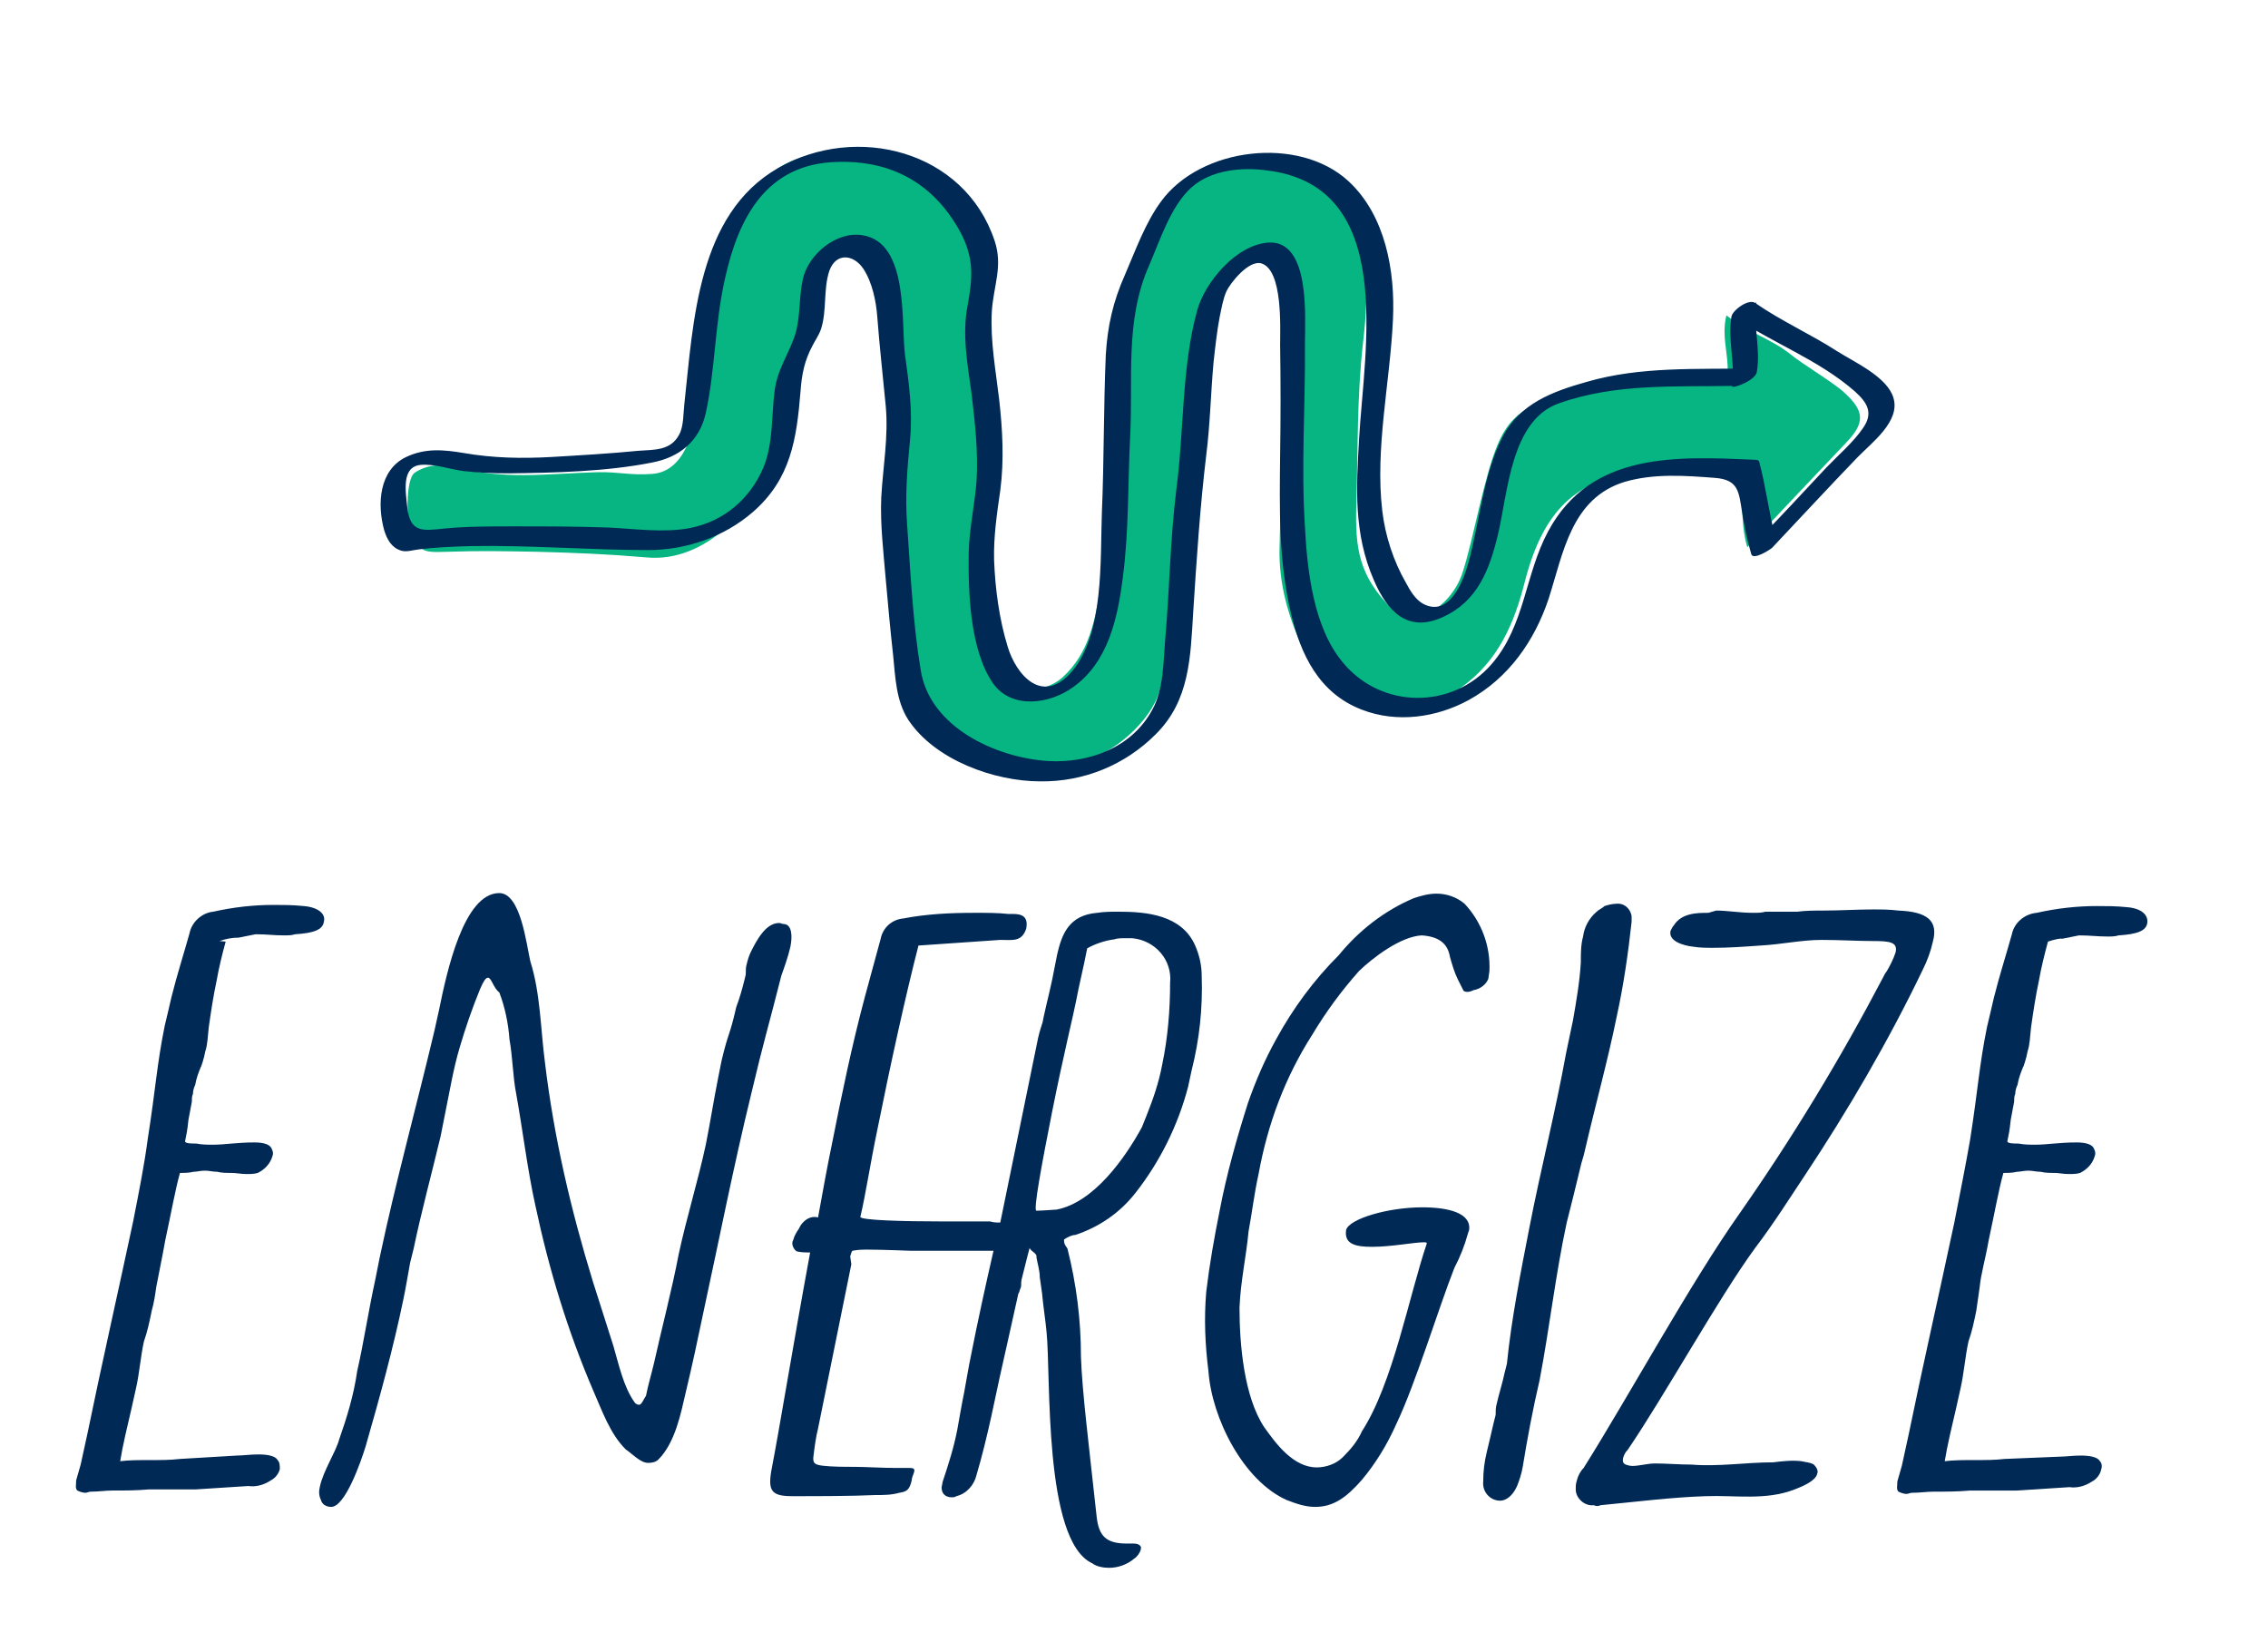
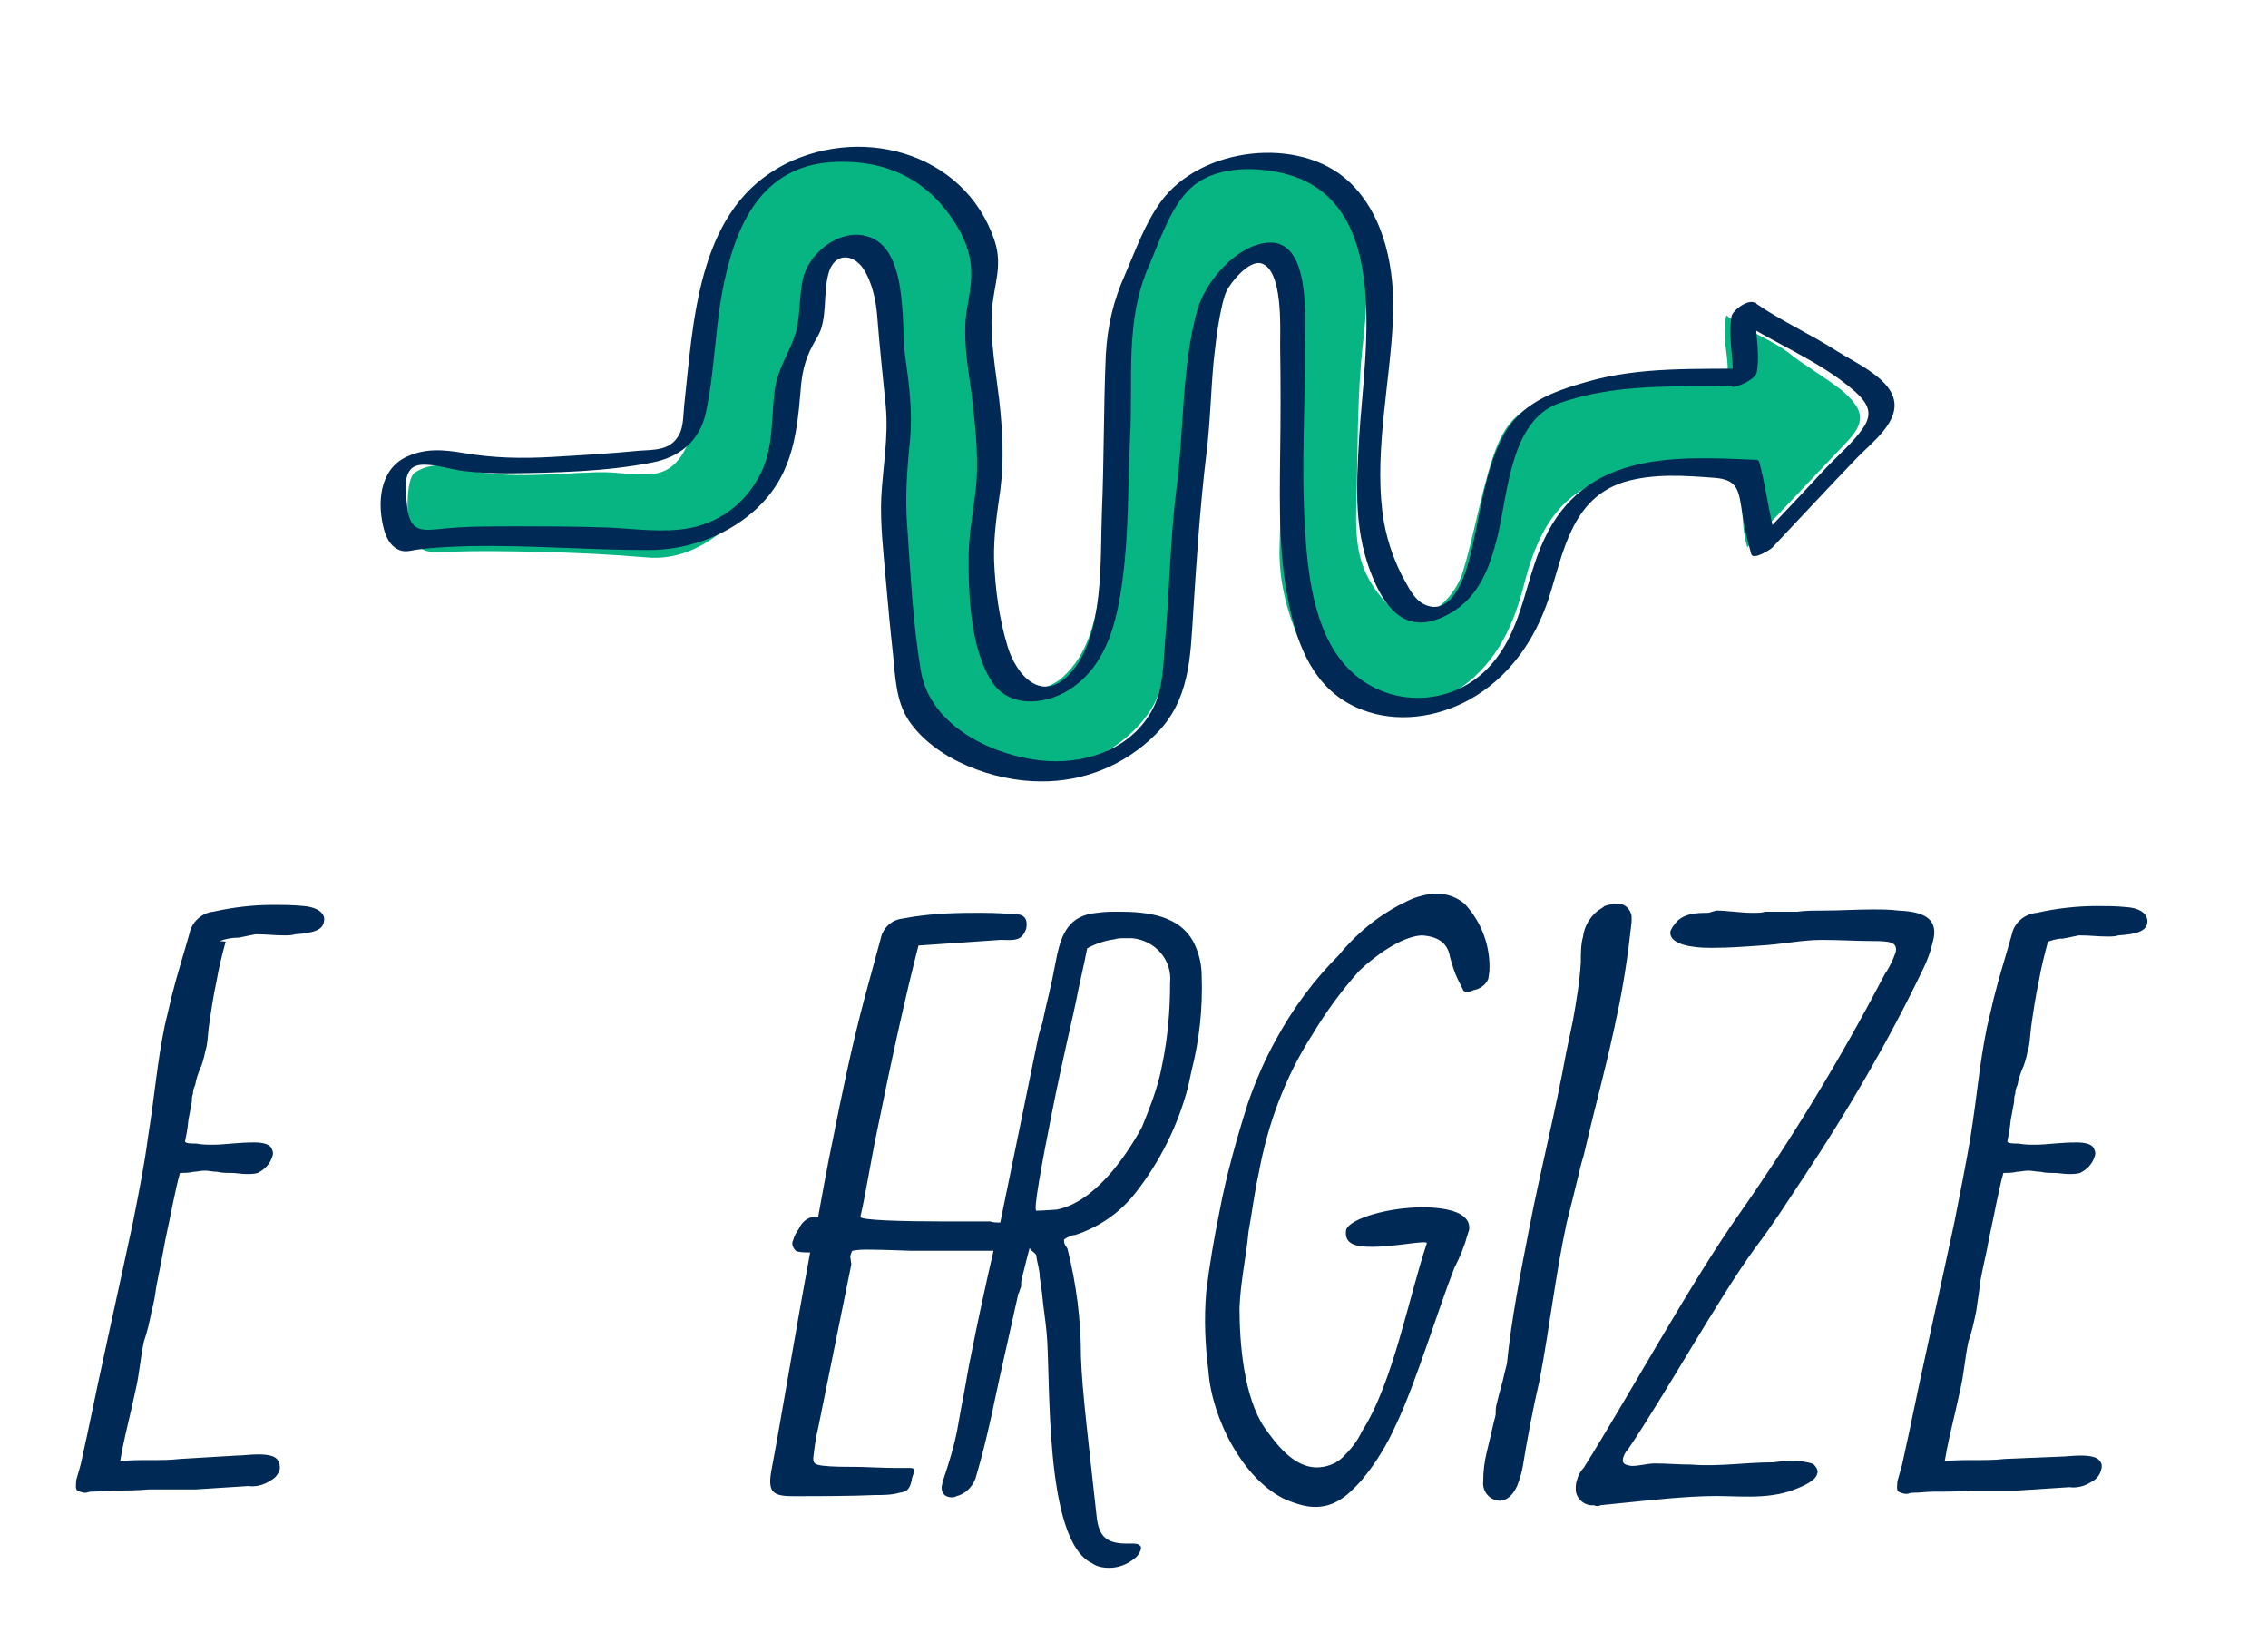
<svg xmlns="http://www.w3.org/2000/svg" viewBox="0 0 402 291" role="img" aria-labelledby="sf-experience-svg">
  <title id="sf-experience-svg">Energize</title>
  <g id="Fills1">
    <g>
      <path style="fill:#06B582;" d="M305.9,68.2c1.1-4.4-1-7.8,0.1-12.3c4.3,3.3,7.9,4.1,11.5,7c1.8,1.5,7.6,5,9.3,6.6    c3.8,3.4,3.8,5.5,0.3,9.1c-5.5,5.8-11,11.6-17.4,18.4c-1.4-4.8-0.5-9.5-1.6-13.6c-4.8-0.2-12-0.1-17.2,0.3    c-11.5,1-17.4,6.9-20.6,19.3c-1.9,7.5-4.7,14.2-11.5,19c-9.5,6.8-22.7,3.9-27.6-6.5c-2.8-5.9-4.6-12-4.4-18.6    c0.3-11,0.6-27.9,0.7-38.9c0-2.7-0.4-6.5-1-9.2c-0.9-4.3-4.8-4.6-8.3-1.8c-2.3,1.9-4,4.3-4.7,7c-2.8,9.8-2.3,19.7-4,29.8    c-1.7,10.4-1.9,27.2-3.7,37.6c-1,5.5-7.3,11.4-13,13.3c-8.9,3-18.5,0.8-26.4-5c-3.4-2.5-3.9-5.4-4.3-9.6c-1-8.1-2.9-23.3-3.3-31.4    c-0.2-4.5-0.2-8,0.2-12.5c0.6-6.8-1.6-13.7-1.3-20.5c0.1-2.8-0.7-6.8-1.7-9.5c-2-5.1-7.2-5.4-10.3-0.7c-1.3,1.9-1.4,12.6-2.8,14.4    c-5.2,6.6-2.3,14-5,20.5c-4,9.6-12.8,19.4-23.3,18.4c-7.1-0.6-12.3-0.8-19.4-1c-6.3-0.1-9.6-0.2-15.9,0c-5,0.2-4.6-0.2-6.5-3.6    c-0.7-1.3-1-9.2,0.7-10.4c1.9-1.3,4.2-1.6,6.5-1.1c9.6,2.4,16.2,1.3,25.8,1c3.9-0.1,5.9,0.6,9.8,0.3c5.7-0.4,7.5-7.5,8.3-13.2    c1.4-10.6,2.9-28.2,9.3-36.6c6.3-8.2,15.5-8,24.7-6.6c8.3,1.3,16.1,11.6,15.9,19.8c0,2.3-0.3,5.5-0.5,7.7    c-0.6,8.9,2,17.7,1.5,26.6c-0.2,2.8-0.5,5.5-1.1,8.2c-1.6,7.7-0.3,21.1,2.6,28.1c1.9,4.7,8.4,5.4,12.1,2    c4.7-4.3,5.7-10.2,6.7-15.9c1.2-6.9,1.3-20,1.9-26.9c0.8-9.3-1-19.6,3-28.2c2.1-4.5,4-9.1,6.5-13.3c5.5-9.3,23.4-9.6,30.2-1.3    c6.1,7.4,6,17,4.9,26.3c-1.1,9.6-0.9,19.2-1.2,28.9c-0.2,7.5,0.4,12.5,6.4,18.4c3.6,3.6,10.3-0.2,12.4-6.4    c1.9-5.7,3.9-17.4,6.3-22.9c3.2-7.6,8.5-7.4,16.5-9.9c3-1,6.5-0.4,9.8-0.5C296.7,68.2,300.8,68.2,305.9,68.2z" />
    </g>
  </g>
  <g id="Lines">
    <g>
      <path style="fill:#002955;" d="M40,166.9c-0.6,2.2-1.2,4.6-1.6,6.9c-0.6,2.8-1,5.5-1.4,8.3c-0.2,1.8-0.2,3-0.6,4.2    c-0.2,1.2-0.8,3-0.8,2.8c-0.4,1-0.8,2-1,3.2c-0.2,0.4-0.4,1-0.4,1.6c-0.2,0.4-0.2,1-0.2,1.4l-0.6,3.2c-0.2,2-0.4,2.8-0.6,3.8    c0,0.4,1.2,0.4,2,0.4c1,0.2,2,0.2,3,0.2c2,0,4.2-0.4,7.3-0.4c1.2,0,2.6,0.2,3,1c0.2,0.4,0.4,0.8,0.2,1.4c-0.4,1.4-1.4,2.4-2.6,3    c-0.6,0.2-1.4,0.2-2,0.2c-1,0-1.8-0.2-2.8-0.2c-0.8,0-1.6,0-2.4-0.2c-0.8,0-1.4-0.2-2.2-0.2s-1.4,0.2-2,0.2    c-0.8,0.2-1.6,0.2-2.4,0.2c-0.8,2.8-1.6,7.3-2.6,11.9c-0.6,3.4-1.2,6.1-1.6,8.3c-0.2,1.4-0.4,2.8-0.8,4.2c-0.4,2-0.8,3.8-1.4,5.5    c-0.6,2.8-0.8,5.7-1.4,8.3l-0.4,1.8c-0.6,2.8-1.4,5.9-2,8.9l-0.4,2.2c1.6-0.2,3.4-0.2,5.3-0.2s3.6,0,5.3-0.2L42,258    c1,0,2.4-0.2,3.8-0.2c1.4,0,3,0.2,3.4,1c0.4,0.4,0.4,1,0.4,1.6c-0.2,0.8-0.8,1.6-1.6,2c-1.2,0.8-2.6,1.2-4,1l-9.3,0.6h-8.3    c-2.2,0.2-4.4,0.2-6.5,0.2c-1.2,0-2.4,0.2-3.8,0.2c-0.4,0-0.6,0.2-1,0.2s-1-0.2-1.4-0.4c-0.4-0.4-0.2-1-0.2-1.8    c0.2-0.8,0.6-2,0.8-2.8l1.2-5.5c2.4-11.7,5.5-25.4,8.1-37.6c1-5.1,2-10.1,2.6-14.7c1.4-8.9,1.6-13.1,3-20c0.4-1.6,0.8-3.4,1.2-5.1    c1-4,2.2-7.7,3.2-11.3c0.4-2,2.2-3.6,4.2-3.8c3.6-0.8,7.1-1.2,10.7-1.2c1.6,0,3.4,0,5.3,0.2c2.6,0.2,4,1.4,3.6,2.8    c-0.2,1.4-1.8,2-5.1,2.2c-0.6,0.2-1.2,0.2-2,0.2c-1.8,0-3-0.2-5-0.2c-1,0.2-2,0.4-3,0.6c-1.2,0-2.2,0.2-3.4,0.6" />
-       <path style="fill:#002955;" d="M86.5,173.3c-0.4,0-0.8,0.6-1.4,2c-1.4,3.4-2.6,6.9-3.6,10.3c-0.6,2-1,3.8-1.4,5.7l-2,10.1    c-1.6,6.7-3.4,13.3-4.8,20l-0.6,2.4c-0.4,2.2-0.8,4.6-1.2,6.5c-1.8,8.7-4.2,17.4-6.7,26.1c-0.8,2.6-3.6,10.7-6.1,10.7    c-0.8,0-1.6-0.4-1.8-1.2c-0.4-0.8-0.4-1.6-0.2-2.4c0.6-2.8,2.8-6.1,3.4-8.3c1.4-4,2.6-7.9,3.2-12.1c1.2-5.3,2-10.7,3.2-16.2l0.8-4    c2.8-13.3,6.5-26.7,9.7-40.2l0.8-3.6c1.4-6.9,4.4-20.8,10.7-20.8c3.8,0,4.8,9.1,5.5,12.1c1.8,5.7,1.8,11.9,2.6,18    c1.6,13.3,4.6,26.1,8.5,38.8l3.6,11.3c1,3.4,1.8,7.3,3.8,10.1c0.2,0.2,0.4,0.4,0.8,0.4c0.4,0,0.8-1,1.2-1.6c0.4-2,1-4,1.4-5.7    c1.4-6.3,3.2-13.1,4.4-19.4c1.4-6.5,3.4-12.9,4.8-19.4c0.8-4,1.4-7.9,2.2-11.9l0.6-3c1.2-5.1,1.4-4.2,2.6-9.5c0.6-1.6,1-3,1.4-4.6    l0.2-0.8c0.2-0.6,0-1.2,0.2-2c0.2-0.8,0.4-1.6,0.8-2.4c1-2,2.6-5.1,5-5.1c0.4,0,0.4,0.2,1,0.2c1.2,0.2,1.4,2,1,4    c-0.4,1.8-1.2,4-1.6,5.1c-2.2,8.7-3.2,11.9-5.3,20.8c-3.2,13.1-5.7,25.9-8.5,38.8c-1,4.8-2,9.5-3.2,14.5    c-0.8,3.4-1.8,8.7-4.8,11.7c-0.4,0.4-1,0.6-1.8,0.6c-1.4,0-2.8-1.6-4-2.4c-2.8-2.8-4.2-6.9-5.7-10.3c-4.6-10.7-7.9-21.6-10.3-32.9    c-1.4-6.3-2.2-13.1-3.4-19.8c-0.6-3-0.6-6.3-1.2-9.7c-0.2-2.8-0.8-5.7-1.8-8.3C87.5,175.2,87.1,173.3,86.5,173.3" />
      <path style="fill:#002955;" d="M202.2,274.7c-0.2,0.6-0.6,1.2-1.2,1.6c-1.2,1-2.8,1.6-4.4,1.6c-1,0-2.2-0.2-3-0.8    c-8.7-4-7.3-33.3-8.1-41c-0.2-2.2-0.6-4.6-0.8-6.9l-0.4-2.8c0-1.2-0.4-2.4-0.6-3.6c0.2-0.6-1-1-1.2-1.6c-0.4,1.4-1,4-1.4,5.5    c-0.2,0.8,0,1.2-0.2,1.6c-0.2,0.4-0.2,0.8-0.4,1c-0.6,2.8-1.2,5.3-1.8,8.1c-1,4.4-2,8.9-3,13.7c-0.8,3.6-1.6,6.9-2.6,10.3    c-0.4,1.8-1.8,3.4-3.6,3.8c-0.2,0.2-0.6,0.2-0.8,0.2c-0.6,0-1.8-0.2-1.8-1.8l0.2-1c1-3,2-6.1,2.6-9.3c0.4-2.2,0.8-4.6,1.2-6.5    c0.4-2.2,0.8-4.6,1.2-6.5c1.2-6.1,2.6-12.5,4-18.6h-14.7c-0.4,0-4.8-0.2-7.5-0.2c-1,0-1.8,0-2.8,0.2c-0.2,0.2-0.2,0.4-0.4,1    l0.2,1.4l-5.9,29.1c-0.4,1.6-0.6,3.2-0.8,4.8c-0.2,1.4,0.2,1.6,1.6,1.8c1.8,0.2,3.8,0.2,5.5,0.2c2,0,5.1,0.2,7.5,0.2h2.4    c0.8,0,1,0.2,0.8,0.8c-0.2,0.6-0.4,1-0.4,1.4c-0.4,1.8-1,2-2.2,2.2c-1.4,0.4-2.8,0.4-4.2,0.4c-4.4,0.2-10.3,0.2-14.7,0.2    c-3.6,0-4.4-0.8-3.8-4.4c1.6-8.3,3.8-22,6.9-38.8c-0.8,0-1.6,0-2.4-0.2c-0.6-0.4-1-1.4-0.6-2c0.2-0.8,0.6-1.4,1-2    c0.6-1.4,2-2.4,3.4-2c0.8-4.4,1.6-8.9,2.6-13.7c1.6-8.1,3.4-16.8,5.7-25.4l2.8-10.3c0.4-2,2-3.4,4-3.6c4.2-0.8,8.3-1,12.7-1    c2,0,4.2,0,5.9,0.2h0.8c1.6,0,2.8,0.4,2.4,2.6c-0.8,2.4-2.4,2-4.6,2l-14.5,1c-2.2,8.5-5,21.2-7.3,32.7c-1.2,5.7-2,11.1-3,15.4    c0,0.6,7.7,0.8,14.3,0.8h8.7c0.6,0.2,1.2,0.2,1.8,0.2l6.7-32.7c0.2-1,0.8-2.8,0.8-2.8l0.2-1c0.6-2.8,1.4-5.7,2-9.1l0.4-2    c0.8-3.4,2-6.9,7.1-7.3c1.2-0.2,2.6-0.2,3.8-0.2c5,0,11.1,0.6,13.5,5.9c0.8,1.8,1.2,3.6,1.2,5.5c0.2,5.7-0.4,11.3-1.8,16.8    l-0.6,2.8c-1.8,6.9-5,13.3-9.3,18.8c-2.8,3.6-6.5,6.1-10.7,7.5c-0.6,0-1.4,0.4-2,0.8c0,0.4,0,0.6,0.2,1l0.4,0.6    c1.6,6.3,2.4,12.7,2.4,19.2c0.2,6.1,1.4,15.6,2.8,28.5c0.4,3.2,1.6,4.6,5.3,4.6h1.2c1,0,1.4,0.4,1.4,1    C202.2,274.1,202.2,274.3,202.2,274.7 M202.4,199.8l0.8-2c1.2-3,2.2-5.9,2.8-9.1c1-4.8,1.4-9.7,1.4-14.5c0.4-4-2.6-7.5-6.7-7.9    c-0.4,0-0.8,0-1.2,0c-0.8,0-1.4,0-2,0.2c-1.6,0.2-3.4,0.8-4.8,1.6c-0.6,3.2-1.4,6.3-2,9.5c-0.2,1.2-2.4,10.3-4.2,19.4    s-3.4,17.6-2.8,17.6c1,0,3.4-0.2,3.6-0.2C193.9,213.1,199.4,205.3,202.4,199.8" />
      <path style="fill:#002955;" d="M259.4,175.6l-1-2c-0.6-1.2-1-2.6-1.4-4c-0.4-2.4-2-3.6-5-3.8c-3.8,0.2-8.7,4-11.1,6.3    c-3.2,3.6-5.9,7.3-8.3,11.3c-4.8,7.5-7.9,15.8-9.5,24.6c-0.8,3.6-1.2,7.1-1.8,10.3c-0.4,4.4-1.4,8.7-1.6,13.5    c0,6.5,0.8,15.8,4.4,21.2c2,2.8,5.1,7.1,9.3,7.1c1.6,0,3.4-0.6,4.6-1.8c1.4-1.4,2.6-2.8,3.4-4.6c5.5-8.5,8.3-23.8,11.5-33.3    c0-0.2-0.2-0.2-0.6-0.2c-1.6,0-5.7,0.8-9.1,0.8c-2.8,0-5-0.4-4.6-3c0.6-2,7.5-4,13.5-4c4.6,0,8.7,1,8.3,4l-0.2,0.6    c-0.6,2.2-1.4,4.2-2.4,6.1c-2.8,7.1-6.9,20.6-10.3,27.7c-1.6,3.6-3.6,6.9-6.1,9.9c-2.8,3.2-5.1,4.8-8.3,4.8c-1.8,0-3.4-0.6-5-1.2    c-7.7-3.4-13.3-14.5-13.9-22.8c-0.6-4.8-0.8-9.3-0.4-14.1c0.6-5,1.4-9.5,2.4-14.5c1.2-6.3,3-12.7,5-19c1.4-4,3-7.7,5-11.3    c3-5.5,6.7-10.5,11.1-14.9c3.6-4.4,8.1-7.9,13.3-10.1c1.2-0.4,2.6-0.8,4-0.8c1.8,0,3.6,0.6,5,1.8c3,3.2,4.6,7.5,4.4,11.9l-0.2,1.4    c-0.4,1-1.4,1.8-2.6,2C260.2,176,259.6,175.8,259.4,175.6" />
      <path style="fill:#002955;" d="M269.9,260c-0.2,1.2-0.6,2.4-1,3.4c-0.8,1.8-2,2.6-3,2.6c-1.8,0-3.2-1.6-3-3.4    c0-1.8,0.2-3.4,0.6-5.1c0.4-1.6,0.8-3.4,1.2-5.1l0.4-1.6c0-0.6,0-1.4,0.2-2c0.4-1.8,1-3.6,1.4-5.5l0.4-1.6c0.8-7.9,2.4-16,4-24.2    c2-10.3,4.6-20.4,6.5-30.9l1.2-5.7c0.6-3.4,1.2-6.9,1.4-10.3c0-1.6,0-3.2,0.4-4.6c0.2-1.6,1-3.2,2.4-4.4c0.4-0.4,1-0.6,1.4-1    c0.6-0.2,1.4-0.4,2-0.4c1.4-0.2,2.6,0.8,2.8,2.2c0,0.4,0,0.6,0,1c-0.6,5.5-1.4,11.1-2.6,16.6c-1.6,7.9-3.8,15.8-5.7,24    c-0.2,1-0.6,2-0.8,3c-0.8,3.4-1.6,6.5-2.4,9.7c-2,9.3-3,18.4-4.8,27.9C271.7,249.7,270.7,255.1,269.9,260" />
      <path style="fill:#002955;" d="M304.2,161.4c2,0,4.2,0.4,6.5,0.4c0.8,0,1.6,0,2.2-0.2h5.7c1.4-0.2,3-0.2,4.4-0.2    c3.2,0,6.1-0.2,8.9-0.2c1.6,0,3,0,4.6,0.2c5.1,0.2,7.1,1.8,6.1,5.5c-0.4,1.8-1,3.4-1.8,5c-6.1,12.7-13.3,25-21,36.6    c-2.8,4.2-5.5,8.5-8.7,12.7c-6.5,8.9-16,26.1-22.6,35.8c-0.4,0.4-0.6,0.8-0.8,1.4c-0.2,1,0.2,1.2,1.2,1.4c1,0.2,3-0.4,4.4-0.4    c2,0,4.4,0.2,6.5,0.2c4.8,0.4,9.7-0.4,14.5-0.4c1.6-0.2,3.4-0.4,5-0.2c0.8,0.2,1.6,0.2,2.2,0.6c0.6,0.6,0.8,1.2,0.6,1.6    c-0.2,1.2-2.4,2.2-4,2.8c-5.1,2-10.5,1-15.8,1.2c-6.1,0.2-12.3,1-18.6,1.6c-0.4,0.2-0.8,0.2-1.2,0c-1.6,0.2-3.2-1.2-3.2-2.8    c0-0.6,0-1,0.2-1.6c0.2-0.8,0.6-1.6,1.2-2.2c8.1-12.9,19-32.9,27.7-45.2c9.3-13.3,17.8-27.3,25.4-41.8c0.2-0.4,0.4-0.8,0.6-1    c0.6-1,1.2-2.2,1.6-3.4c0.4-1.8-1-2-4-2c-2.8,0-5.9-0.2-9.1-0.2c-3.6,0-7.1,0.8-10.9,1c-2.8,0.2-5.5,0.4-8.3,0.4    c-1.2,0-2.4,0-3.6-0.2c-1.8-0.2-4.4-1-4-2.8c0.2-0.4,0.4-0.8,0.6-1c1.4-2.2,4.2-2.2,6.1-2.2L304.2,161.4z" />
      <path style="fill:#002955;" d="M363,166.9c-0.6,2.2-1.2,4.6-1.6,6.9c-0.6,2.8-1,5.5-1.4,8.3c-0.2,1.8-0.2,3-0.6,4.2    c-0.2,1.2-0.8,3-0.8,2.8c-0.4,1-0.8,2-1,3.2c-0.2,0.4-0.4,1-0.4,1.6c-0.2,0.4-0.2,1-0.2,1.4l-0.6,3.2c-0.2,2-0.4,2.8-0.6,3.8    c0,0.4,1.2,0.4,2,0.4c1,0.2,2,0.2,3,0.2c2,0,4.2-0.4,7.3-0.4c1.2,0,2.6,0.2,3,1c0.2,0.4,0.4,0.8,0.2,1.4c-0.4,1.4-1.4,2.4-2.6,3    c-0.6,0.2-1.4,0.2-2,0.2c-1,0-1.8-0.2-2.6-0.2c-0.8,0-1.6,0-2.4-0.2c-0.8,0-1.4-0.2-2.2-0.2s-1.4,0.2-2,0.2    c-0.8,0.2-1.6,0.2-2.4,0.2c-0.8,2.8-1.6,7.3-2.6,11.9c-0.6,3.4-1.4,6.1-1.6,8.3c-0.2,1.4-0.4,2.8-0.6,4.2c-0.4,2-0.8,3.8-1.4,5.5    c-0.6,2.8-0.8,5.7-1.4,8.3l-0.4,1.8c-0.6,2.8-1.4,5.9-2,8.9l-0.4,2.2c1.6-0.2,3.4-0.2,5.3-0.2c2,0,3.6,0,5.3-0.2l9.7-0.4    c1,0,2.4-0.2,3.8-0.2s3,0.2,3.4,1c0.4,0.4,0.4,1,0.2,1.6c-0.2,0.8-0.8,1.6-1.6,2c-1.2,0.8-2.6,1.2-4,1l-9.3,0.6h-8.3    c-2.2,0.2-4.4,0.2-6.5,0.2c-1.2,0-2.4,0.2-3.8,0.2c-0.4,0-0.6,0.2-1,0.2s-1-0.2-1.4-0.4c-0.4-0.4-0.2-1-0.2-1.8    c0.2-0.8,0.6-2,0.8-2.8l1.2-5.5c2.4-11.7,5.5-25.4,8.1-37.6c1-5.1,2-10.1,2.8-14.7c1.4-8.9,1.6-13.1,3-20c0.4-1.6,0.8-3.4,1.2-5.1    c1-4,2.2-7.7,3.2-11.3c0.4-2,2.2-3.6,4.4-3.8c3.6-0.8,7.1-1.2,10.7-1.2c1.6,0,3.4,0,5.3,0.2c2.6,0.2,3.8,1.4,3.6,2.8    c-0.2,1.4-1.8,2-5.1,2.2c-0.6,0.2-1.2,0.2-2,0.2c-1.8,0-3-0.2-5-0.2c-1,0.2-2,0.4-3,0.6C365.2,166.3,364.2,166.5,363,166.9" />
    </g>
    <g>
      <g>
        <path style="fill:#002955;" d="M311.4,65.9c0.7-4.2-0.7-8.2-0.1-12.3c-1.4,0.8-2.8,1.6-4.2,2.4c7,4.8,15.2,7.7,21.7,13.4     c2.2,2,3.3,3.8,1.4,6.5c-1.7,2.5-4.4,4.8-6.5,7c-4.2,4.5-8.4,9-12.7,13.5c1.2-0.4,2.5-0.8,3.7-1.1c-1.2-4.5-1.7-9.1-2.9-13.5     c-0.1-0.2-0.3-0.3-0.6-0.3c-13.9-0.6-29.2-1.5-36.8,12.7c-4.1,7.6-4.1,16.7-10,23.5c-7,8.1-19.6,8-26.4-0.3     c-5.2-6.2-6.3-16.3-6.7-24c-0.7-10.8,0.1-21.8,0-32.6c0-4.5,1-18.3-6.5-17.8c-5.7,0.4-11.2,7-12.6,12     c-2.8,10.2-2.3,21.4-3.7,31.8c-1.1,8.9-1.2,18-2,26.9c-0.3,3.9-0.3,8.5-2.2,12c-3.6,6.8-11.2,9.6-18.5,9.2     c-9.3-0.6-21-6-22.6-16.1c-1.4-8.4-1.8-17.1-2.4-25.6c-0.4-5.2,0-10.1,0.5-15.2c0.5-5.2-0.2-10.1-0.9-15.2     c-0.7-5.8,0.7-19.8-7.5-21.1c-4.7-0.8-9.7,3.5-10.6,7.8c-0.7,3.1-0.4,6.5-1.3,9.6c-1.1,3.6-3.2,6.2-3.7,10.2     c-0.6,4.6-0.2,9.2-2,13.6c-2.4,5.6-7,9.5-13,10.7c-4.8,0.9-9.9,0.1-14.7-0.1c-5.6-0.2-11.2-0.2-16.8-0.2c-4.1,0-8.2,0-12.2,0.4     c-3.7,0.4-5.9,0.7-6.4-3.7c-0.3-2.9-1.1-7.3,2.4-7.6c2.5-0.2,5.2,0.8,7.6,1.1c2.6,0.3,5.3,0.4,7.9,0.4c8.3-0.1,17.3-0.3,25.4-1.9     c4.9-0.9,8.5-3.8,9.6-8.8c1.7-7.8,1.6-15.9,3.4-23.8c2.4-10.9,7.4-20.4,19.9-20.7c9.6-0.3,17.1,3.8,21.8,12.4     c2.5,4.7,2.2,8.1,1.3,13.1c-1,5,0,10.5,0.7,15.5c0.6,5.1,1.2,10.3,0.9,15.4c-0.3,4.3-1.3,8.5-1.4,12.9     c-0.1,6.8,0.2,17.2,4.3,23.1c3.3,4.7,10.1,3.7,14.2,0.7c6.2-4.4,7.9-12.2,8.8-19.3c1.1-8.2,0.9-16.5,1.3-24.8     c0.6-10.5-1-20.8,3.4-30.7c1.9-4.4,3.8-10.4,7.4-13.7c3.5-3.2,9-3.7,13.4-3.1c23.1,2.7,17.3,31.7,16.4,47.5     c-0.5,8.8-1,16.8,2.6,25.1c2.4,5.6,6,9.4,12.2,6.6c6.2-2.8,8.3-8.4,9.8-14.6c1.8-7.6,2.3-20.3,10.8-23.3     c10.1-3.6,20.7-2.9,31.2-3.1c1.3,0,5-3.1,3.3-3.1c-10,0.2-20-0.4-29.6,2.4c-6,1.7-11.8,3.8-14.9,9.8c-3.5,6.8-4,15.1-6.1,22.5     c-0.9,3.2-3.4,9.5-8,7c-1.4-0.8-2.3-2.4-3-3.7c-2.2-3.8-3.7-8.4-4.2-12.8c-1.3-11.1,1.4-22.8,1.9-33.9c0.4-8.5-1.3-18.4-7.9-24.5     c-8.8-8.1-26.2-6-33.2,3.6c-2.8,3.8-4.5,8.6-6.4,13c-2.1,4.7-3.1,9.1-3.4,14.2c-0.4,9.3-0.3,18.7-0.7,28.1     c-0.3,8.2,0.4,21.2-5.2,27.9c-5.3,6.3-10,0.7-11.5-4.3c-1.5-4.9-2.2-10.2-2.4-15.3c-0.1-4.3,0.5-8.2,1.1-12.4     c0.7-5.4,0.4-10.7-0.2-16.1c-0.6-5.1-1.6-10.4-1.3-15.6c0.3-4.6,2-8,0.5-12.5c-5.3-16-24.5-20.9-38.4-12.9     c-14.3,8.2-15,27.3-16.6,41.8c-0.2,1.7-0.1,3.9-0.9,5.4c-1.5,2.9-4.4,2.7-7.2,2.9c-5.1,0.5-10.3,0.8-15.4,1.1     c-5.3,0.3-10.4,0.2-15.6-0.7c-3.6-0.6-6.8-0.9-10.2,0.7c-4.8,2.3-5.2,8.3-3.9,13c0.5,1.6,1.3,3.1,3,3.6c0.9,0.3,2.1-0.1,3-0.2     c3.1-0.4,6.1-0.5,9.2-0.6c10.5-0.2,21,0.7,31.6,0.7c6.7,0,13.4-2.3,18.5-6.7c6.8-5.9,7.8-13,8.5-21.5c0.2-2.9,0.7-5.4,2.1-8     c0.5-1,1.1-1.8,1.5-2.9c1.1-3.3,0.4-7.1,1.5-10.4c1.2-3.3,4.3-2.9,6-0.4c1.6,2.4,2.3,5.8,2.5,8.6c0.4,5.3,1,10.5,1.5,15.8     c0.5,5.5-0.5,10.7-0.8,16.2c-0.2,4.8,0.4,9.7,0.8,14.5c0.4,4.5,0.8,8.9,1.3,13.4c0.4,3.9,0.5,8.1,2.7,11.5     c4.7,7.1,15.2,10.9,23.4,10.9c7.7,0.1,15-2.9,20.4-8.3c6.1-6,6.2-13.7,6.7-21.8c0.6-9.3,1.2-18.5,2.3-27.7     c0.7-5.5,0.8-11,1.3-16.5c0.3-2.7,0.6-5.5,1.1-8.1c0.3-1.4,0.6-3.2,1.2-4.5c0.6-1.3,3.9-5.6,6.2-4.9c3.8,1.2,3.3,11.4,3.3,14.5     c0.1,6.5,0.1,12.9,0,19.4c-0.1,9.5-0.3,18.7,1.9,28c1.7,7.4,5,14.3,12.6,17.2c6.2,2.4,13.2,1.4,18.9-1.7     c7.1-3.9,11.7-10.5,14.2-18c2.6-8.1,4-17.8,13.5-20.7c5.2-1.5,10.6-1.1,15.9-0.7c4.3,0.3,4.3,2.5,4.9,6.2     c0.4,2.5,0.9,4.9,1.6,7.3c0.3,1.2,3.4-0.8,3.7-1.1c5-5.3,10-10.7,15.1-16c2.5-2.6,7.7-6.4,6.4-10.6c-1.1-3.7-6.9-6.3-9.9-8.2     c-4.8-3.1-10-5.4-14.6-8.6c-1.2-0.8-4,1.3-4.2,2.4c-0.7,4.2,0.7,8.2,0.1,12.3C306.7,69.1,311.2,67.5,311.4,65.9z" />
      </g>
    </g>
  </g>
</svg>